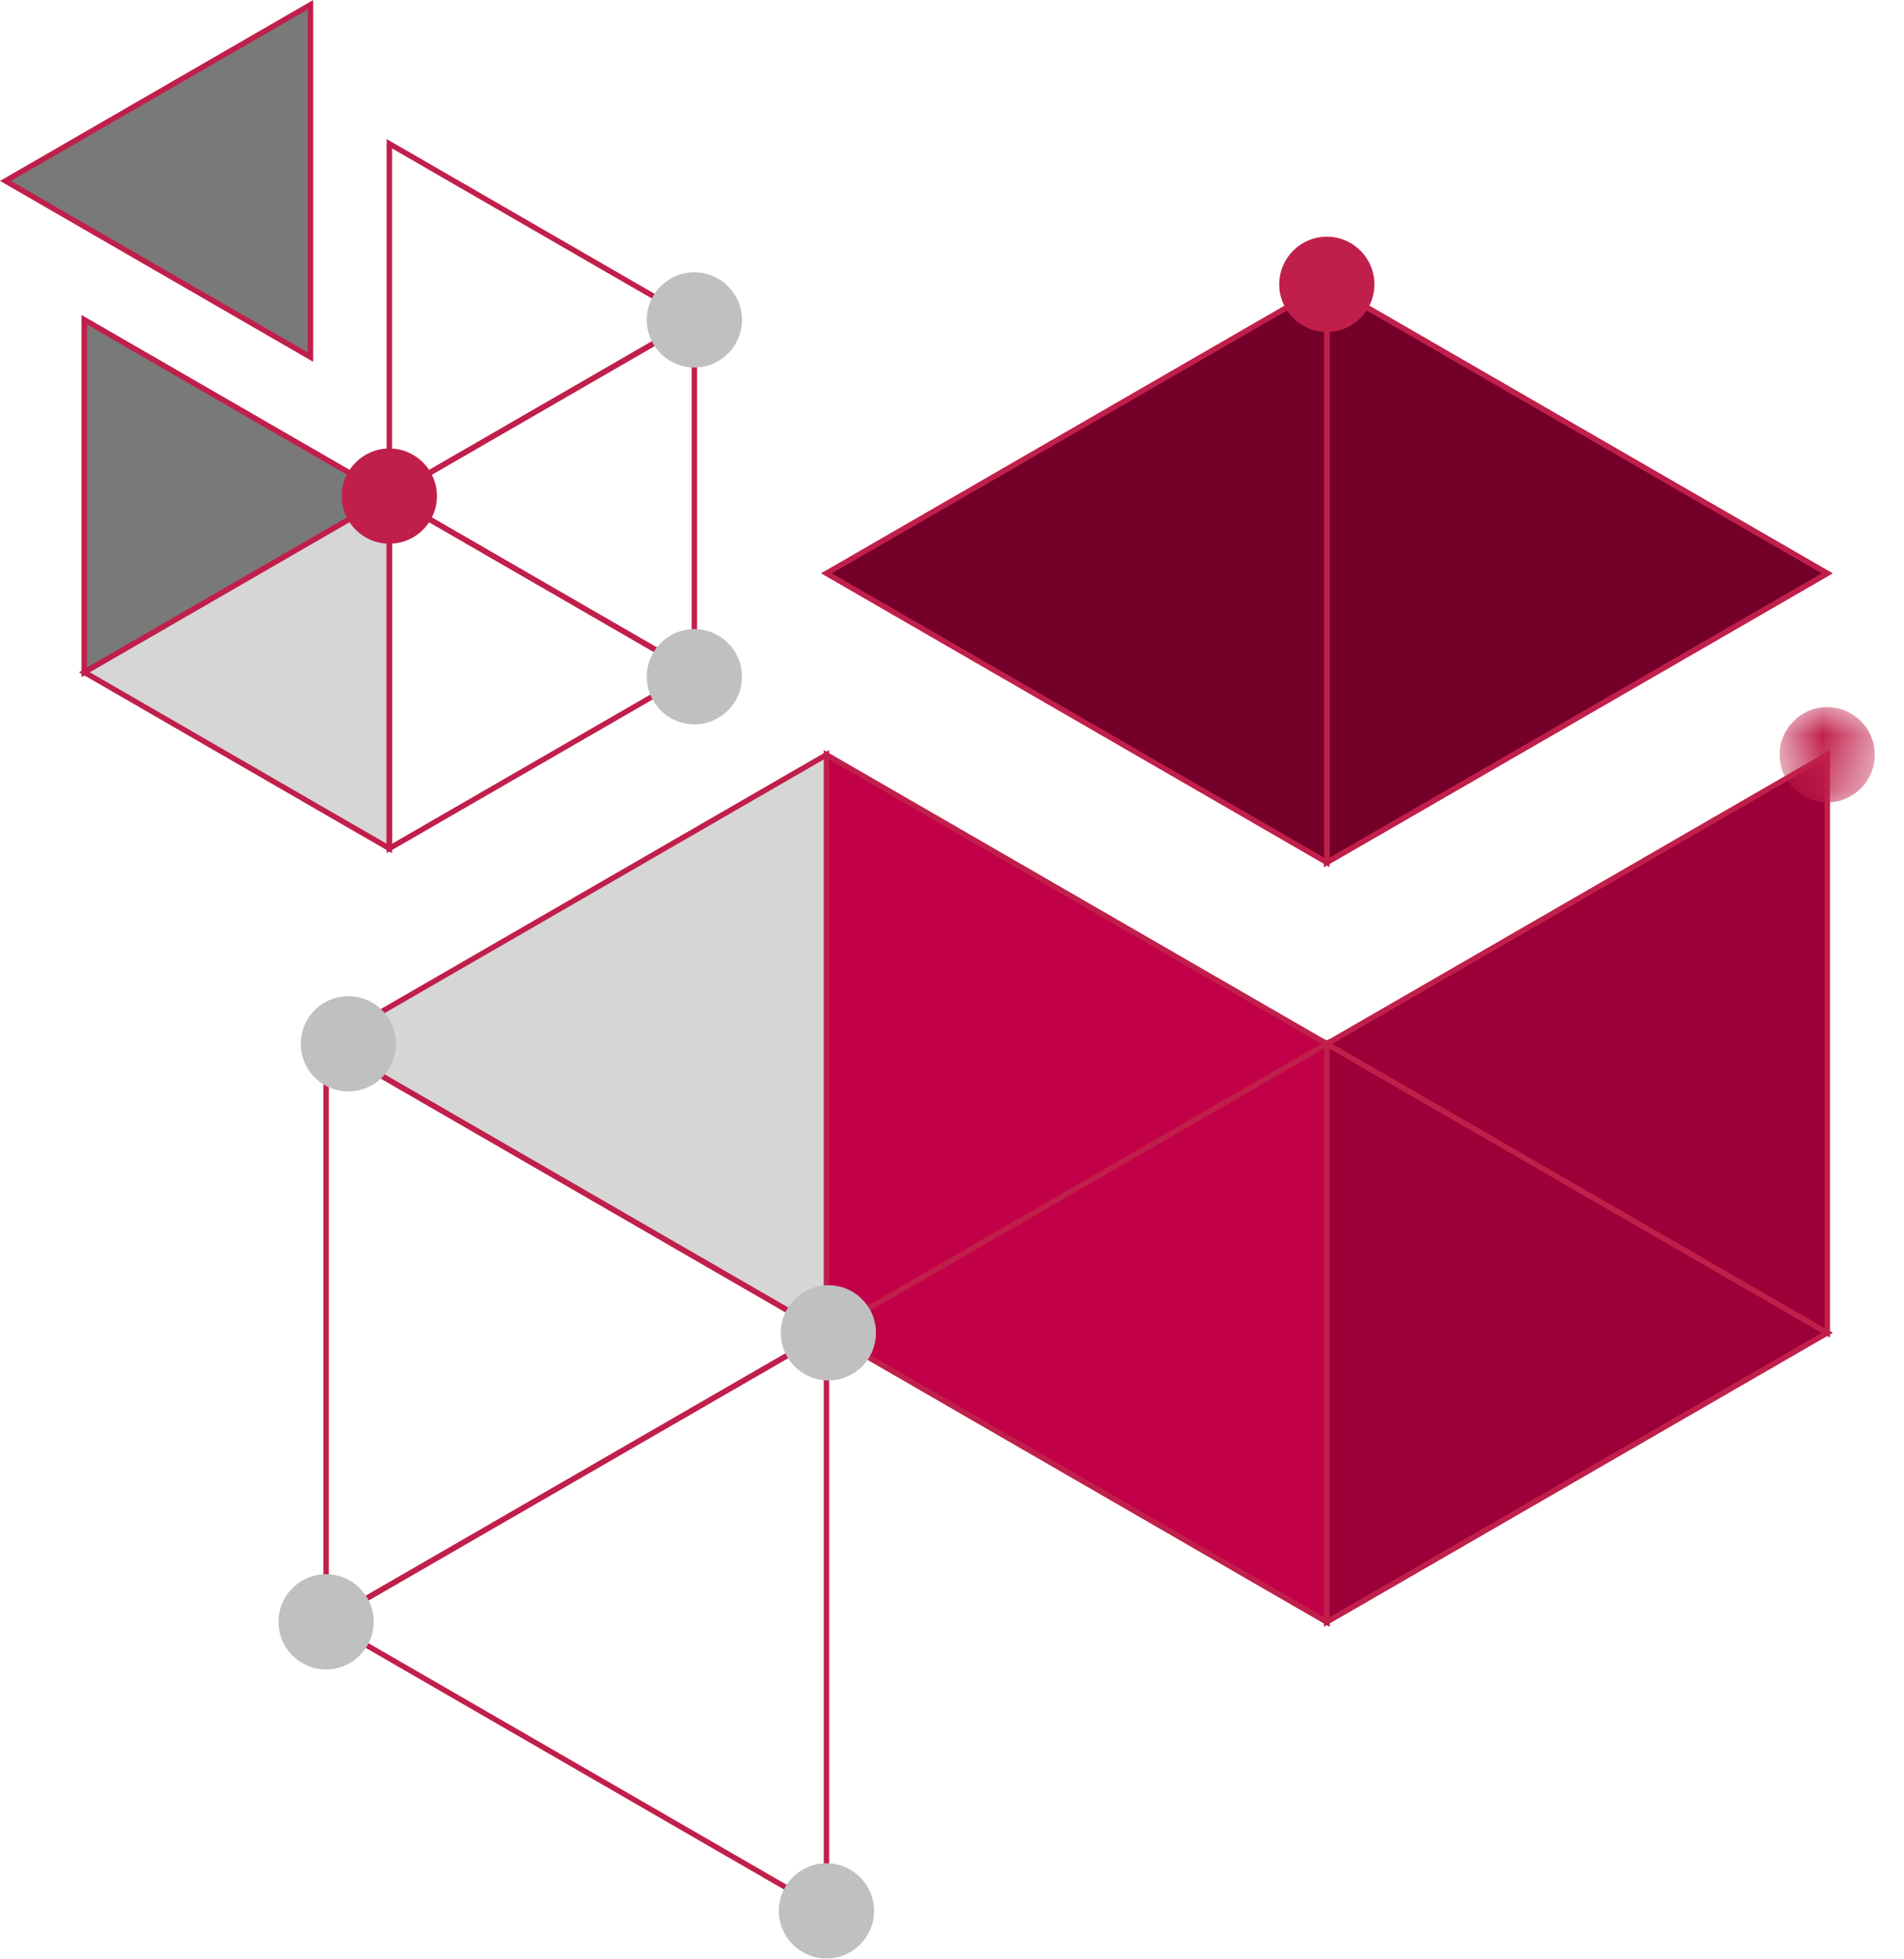
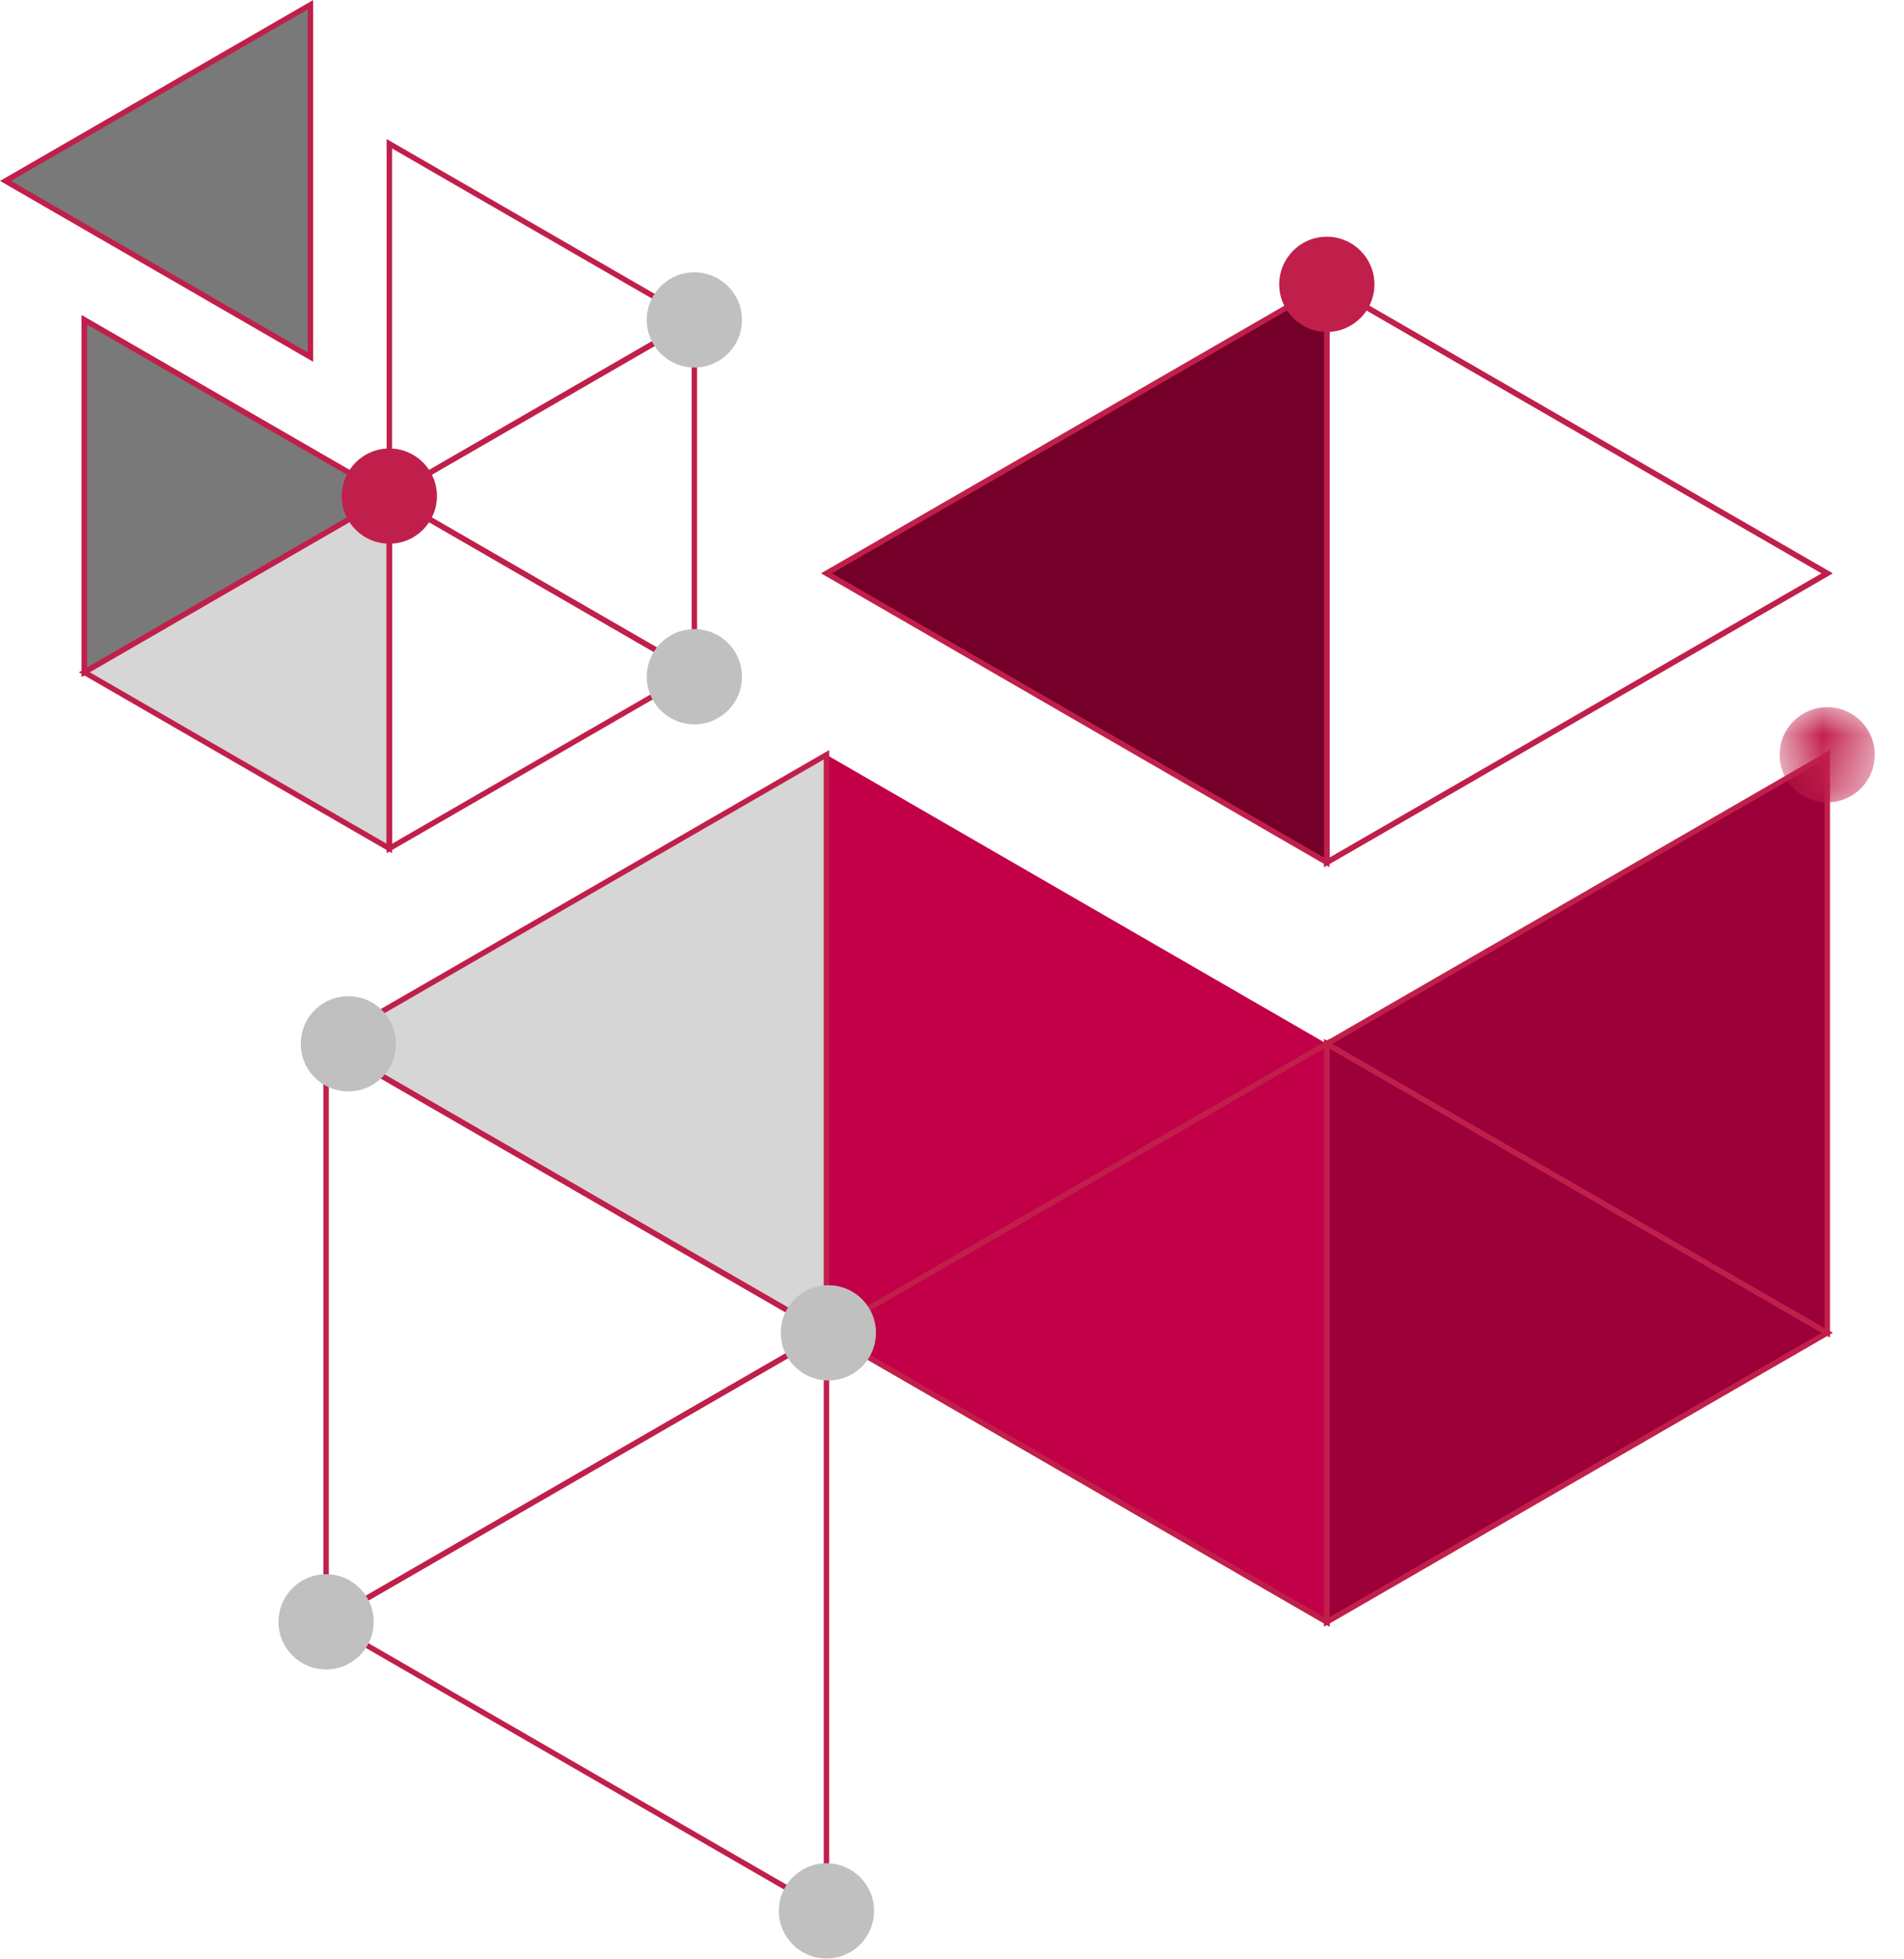
<svg xmlns="http://www.w3.org/2000/svg" xmlns:xlink="http://www.w3.org/1999/xlink" width="35px" height="36px" viewBox="0 0 35 36" version="1.1">
  <title>Page 1</title>
  <desc>Created with Sketch.</desc>
  <defs>
    <polygon id="path-1" points="0.714 0.008 2.463 0.008 2.463 1.758 0.714 1.758" />
  </defs>
  <g id="Page-1" stroke="none" stroke-width="1" fill="none" fill-rule="evenodd">
    <g>
      <polygon id="Stroke-1" stroke="#C11F4B" stroke-width="0.1" points="24.39 29.799 15.192 24.488 24.39 19.178" />
      <polygon id="Stroke-2" stroke="#C11F4B" stroke-width="0.1" points="24.39 29.799 15.192 24.488 24.39 19.178" />
      <polygon id="Fill-4" fill="#C20047" points="15.192 13.868 24.39 19.179 15.192 24.489" />
-       <polygon id="Stroke-5" stroke="#C11F4B" stroke-width="0.1" points="15.192 13.868 24.39 19.179 15.192 24.489" />
      <polygon id="Fill-6" fill="#D6D6D6" points="15.192 24.489 5.994 19.178 15.192 13.868" />
      <polygon id="Stroke-7" stroke="#C11F4B" stroke-width="0.1" points="15.192 24.489 5.994 19.178 15.192 13.868" />
      <polygon id="Stroke-8" stroke="#C11F4B" stroke-width="0.1" points="5.994 19.178 15.192 24.489 5.994 29.799" />
      <polygon id="Stroke-10" stroke="#C11F4B" stroke-width="0.1" points="15.192 35.11 5.994 29.799 15.192 24.489" />
      <polygon id="Stroke-11" stroke="#C11F4B" stroke-width="0.1" points="24.39 29.799 33.588 24.488 24.39 19.178" />
      <polygon id="Fill-12" fill="#9B0038" points="24.39 29.799 33.588 24.488 24.39 19.178" />
      <polygon id="Stroke-13" stroke="#C11F4B" stroke-width="0.1" points="24.39 29.799 33.588 24.488 24.39 19.178" />
      <polygon id="Fill-14" fill="#9B0038" points="33.589 13.868 24.39 19.179 33.589 24.489" />
      <polygon id="Stroke-15" stroke="#C11F4B" stroke-width="0.1" points="33.589 13.868 24.39 19.179 33.589 24.489" />
      <polygon id="Stroke-16" stroke="#C11F4B" stroke-width="0.1" points="24.39 5.224 33.588 10.535 24.39 15.845" />
      <polygon id="Fill-17" fill="#C20047" points="24.39 29.799 15.192 24.488 24.39 19.178" />
      <polygon id="Stroke-18" stroke="#C11F4B" stroke-width="0.1" points="24.39 29.799 15.192 24.488 24.39 19.178" />
-       <polygon id="Fill-19" fill="#74002A" points="24.39 5.224 33.588 10.535 24.39 15.845" />
      <polygon id="Stroke-20" stroke="#C11F4B" stroke-width="0.1" points="24.39 5.224 33.588 10.535 24.39 15.845" />
      <polygon id="Fill-21" fill="#74002A" points="24.39 15.845 15.192 10.534 24.39 5.224" />
      <polygon id="Stroke-22" stroke="#C11F4B" stroke-width="0.1" points="24.39 15.845 15.192 10.534 24.39 5.224" />
      <polygon id="Stroke-23" stroke="#C11F4B" stroke-width="0.1" points="1.551 12.352 7.157 9.115 1.551 5.878" />
      <polygon id="Fill-24" fill="#797979" points="1.551 12.352 7.157 9.115 1.551 5.878" />
      <polygon id="Stroke-25" stroke="#C11F4B" stroke-width="0.1" points="1.551 12.352 7.157 9.115 1.551 5.878" />
      <polygon id="Fill-26" fill="#797979" points="0.1 3.324 5.707 6.56 5.707 0.087" />
      <polygon id="Stroke-27" stroke="#C11F4B" stroke-width="0.1" points="5.707 0.087 0.101 3.324 5.707 6.561" />
      <polygon id="Stroke-29" stroke="#C11F4B" stroke-width="0.1" points="7.157 9.115 12.764 5.878 7.157 2.641" />
      <polygon id="Fill-30" fill="#D6D6D6" points="7.157 9.115 1.551 12.352 7.157 15.589" />
      <polygon id="Stroke-31" stroke="#C11F4B" stroke-width="0.1" points="7.157 9.115 1.551 12.352 7.157 15.589" />
      <polygon id="Stroke-32" stroke="#C11F4B" stroke-width="0.1" points="12.764 5.878 7.157 9.115 12.764 12.352" />
      <polygon id="Stroke-34" stroke="#C11F4B" stroke-width="0.1" points="7.157 15.589 12.764 12.352 7.157 9.115" />
      <g id="Group-54" transform="translate(5, 3.985)">
        <path d="M11.067,31.125 C11.067,31.608 10.675,32 10.192,32 C9.709,32 9.317,31.608 9.317,31.125 C9.317,30.642 9.709,30.25 10.192,30.25 C10.675,30.25 11.067,30.642 11.067,31.125" id="Fill-35" fill="#C0C0C0" />
        <path d="M9.609,21.123 C9.267,20.781 9.267,20.227 9.609,19.886 C9.951,19.544 10.505,19.544 10.846,19.886 C11.188,20.227 11.188,20.781 10.846,21.123 C10.505,21.465 9.951,21.465 9.609,21.123" id="Fill-37" fill="#C0C0C0" />
        <path d="M0.784,15.812 C0.443,15.47 0.443,14.916 0.784,14.575 C1.127,14.233 1.681,14.233 2.022,14.575 C2.364,14.916 2.364,15.47 2.022,15.812 C1.681,16.154 1.127,16.154 0.784,15.812" id="Fill-39" fill="#C0C0C0" />
        <path d="M8.639,8.449 C8.639,8.932 8.247,9.324 7.764,9.324 C7.281,9.324 6.889,8.932 6.889,8.449 C6.889,7.966 7.281,7.574 7.764,7.574 C8.247,7.574 8.639,7.966 8.639,8.449" id="Fill-41" fill="#C0C0C0" />
        <path d="M8.639,1.893 C8.639,2.376 8.247,2.768 7.764,2.768 C7.281,2.768 6.889,2.376 6.889,1.893 C6.889,1.41 7.281,1.018 7.764,1.018 C8.247,1.018 8.639,1.41 8.639,1.893" id="Fill-43" fill="#C0C0C0" />
        <path d="M1.869,25.814 C1.869,26.297 1.477,26.689 0.994,26.689 C0.511,26.689 0.119,26.297 0.119,25.814 C0.119,25.331 0.511,24.939 0.994,24.939 C1.477,24.939 1.869,25.331 1.869,25.814" id="Fill-45" fill="#C0C0C0" />
        <g id="Group-49" transform="translate(27, 9)">
          <mask id="mask-2" fill="white">
            <use xlink:href="#path-1" />
          </mask>
          <g id="Clip-48" />
          <path d="M2.463,0.883 C2.463,1.366 2.071,1.758 1.589,1.758 C1.105,1.758 0.714,1.366 0.714,0.883 C0.714,0.4 1.105,0.008 1.589,0.008 C2.071,0.008 2.463,0.4 2.463,0.883" id="Fill-47" fill="#C11F4B" mask="url(#mask-2)" />
        </g>
        <path d="M20.265,1.24 C20.265,1.722 19.873,2.115 19.39,2.115 C18.907,2.115 18.515,1.722 18.515,1.24 C18.515,0.756 18.907,0.364 19.39,0.364 C19.873,0.364 20.265,0.756 20.265,1.24" id="Fill-50" fill="#C11F4B" />
        <path d="M3.032,5.13 C3.032,5.613 2.64,6.005 2.157,6.005 C1.674,6.005 1.282,5.613 1.282,5.13 C1.282,4.647 1.674,4.255 2.157,4.255 C2.64,4.255 3.032,4.647 3.032,5.13" id="Fill-52" fill="#C11F4B" />
      </g>
    </g>
  </g>
</svg>